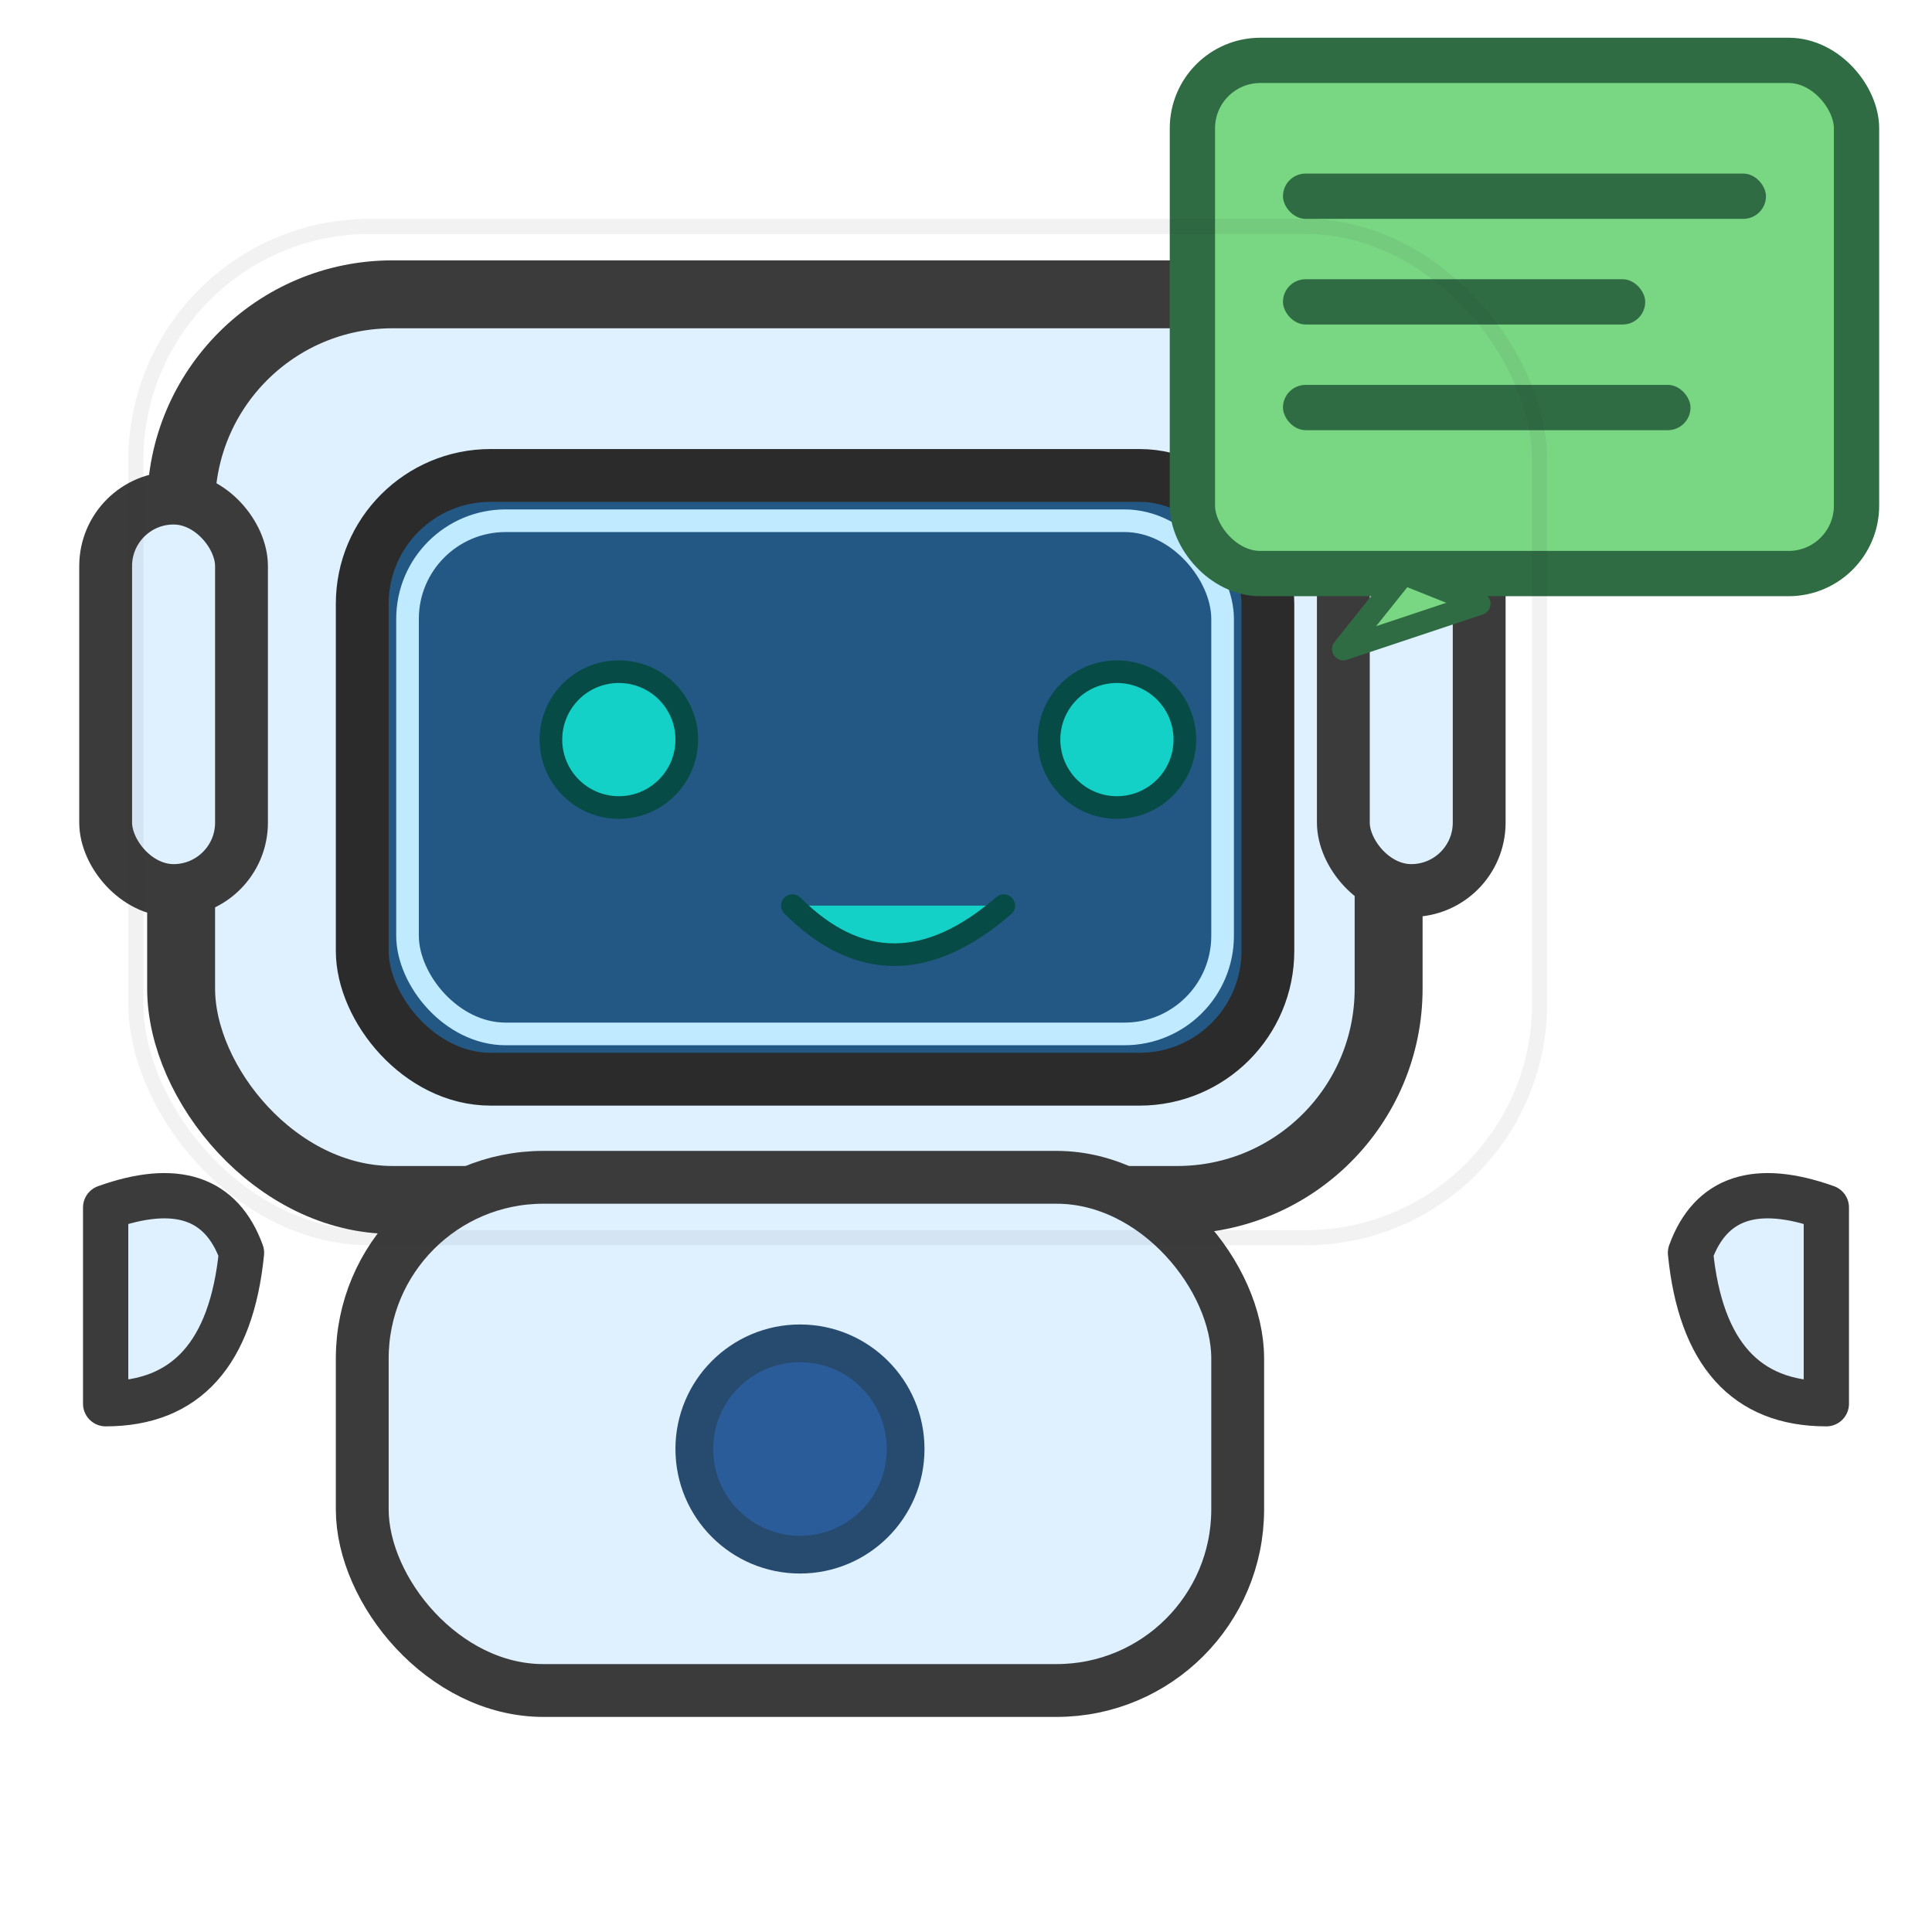
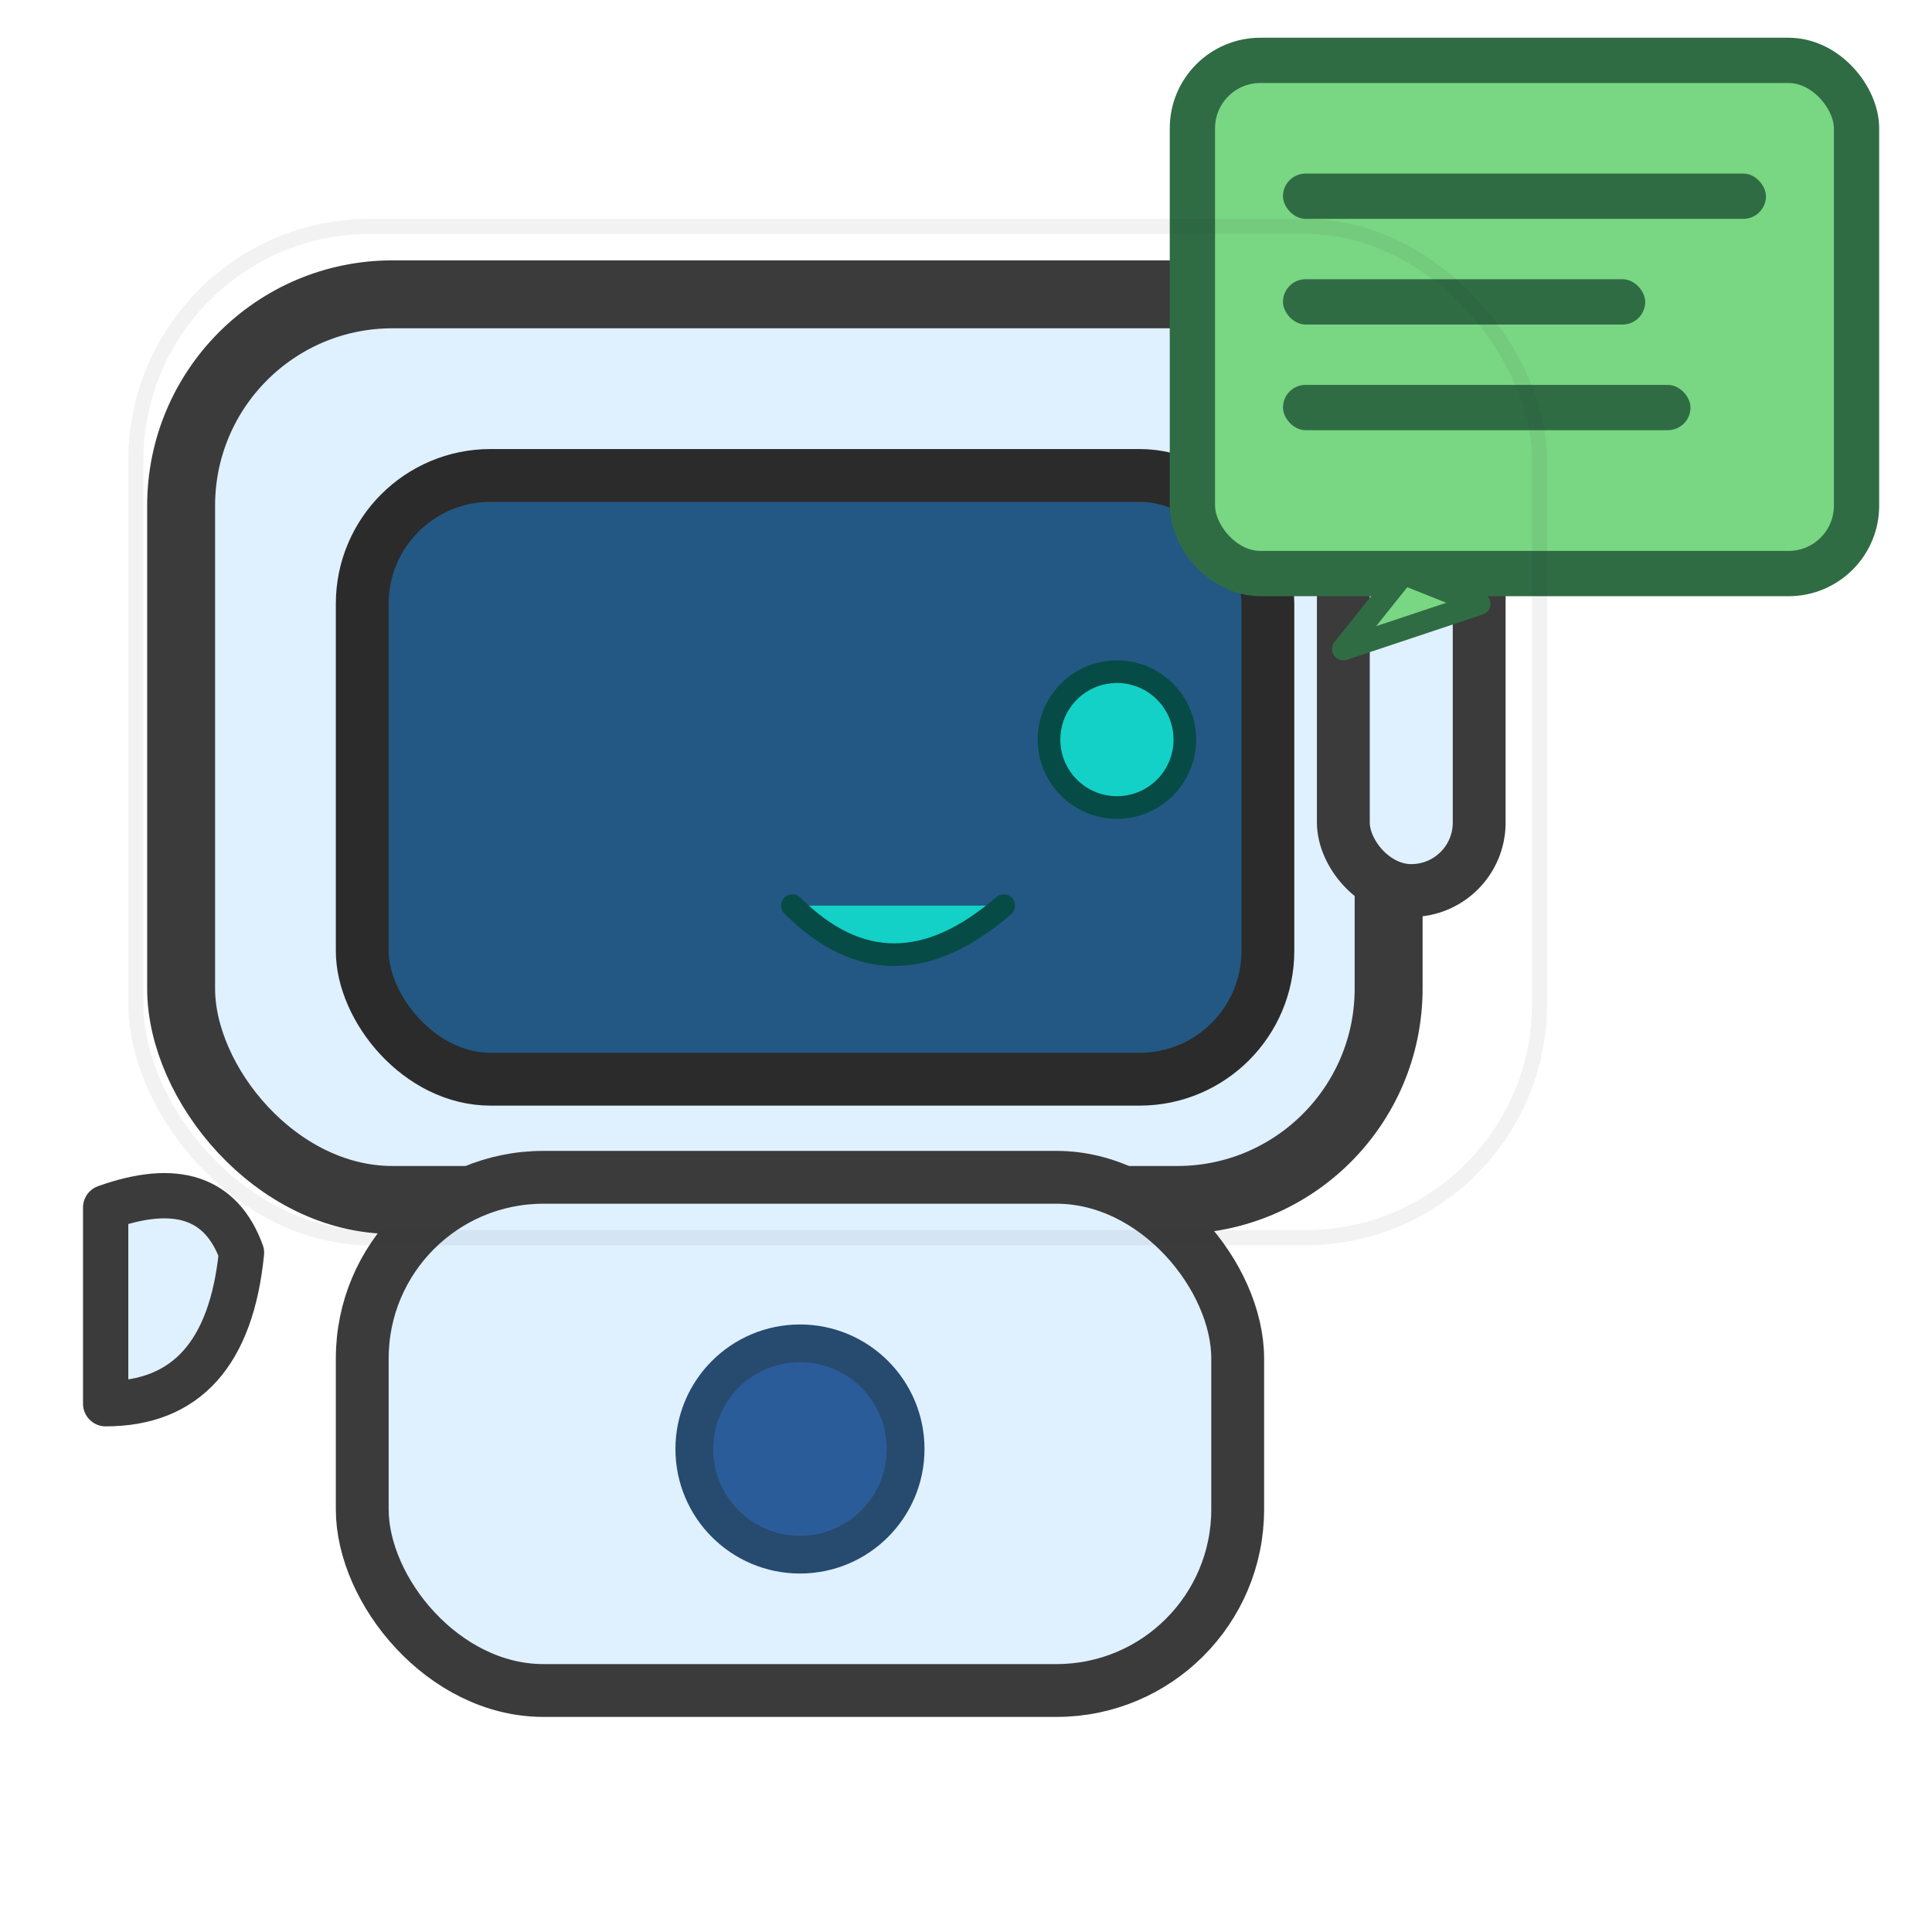
<svg xmlns="http://www.w3.org/2000/svg" viewBox="0 0 512 512" width="512" height="512" role="img" aria-labelledby="title">
  <title id="title">Chatbot icon</title>
  <defs>
    <filter id="softShadow" x="-50%" y="-50%" width="200%" height="200%">
      <feOffset in="SourceAlpha" dx="0" dy="6" result="off" />
      <feGaussianBlur in="off" stdDeviation="8" result="blur" />
      <feColorMatrix in="blur" type="matrix" values="0 0 0 0 0  0 0 0 0 0  0 0 0 0 0  0 0 0 0.2 0" result="shadow" />
      <feBlend in="SourceGraphic" in2="shadow" />
    </filter>
  </defs>
  <g filter="url(#softShadow)">
    <rect x="48" y="72" width="320" height="240" rx="56" ry="56" fill="#dff0ff" stroke="#3b3b3b" stroke-width="18" />
    <rect x="96" y="120" width="240" height="160" rx="34" ry="34" fill="#235884" stroke="#2b2b2b" stroke-width="14" />
-     <rect x="108" y="132" width="216" height="136" rx="26" ry="26" fill="none" stroke="#bfeaff" stroke-width="6" />
  </g>
  <g stroke="#3b3b3b" stroke-width="14" fill="#dff0ff">
-     <rect x="28" y="132" width="36" height="104" rx="18" />
    <rect x="356" y="132" width="36" height="104" rx="18" />
  </g>
  <g fill="#13d1c6" stroke="#074b47" stroke-width="6">
-     <circle cx="164" cy="196" r="18" />
    <circle cx="296" cy="196" r="18" />
  </g>
  <path d="M210 240 q26 26 56 0" fill="#13d1c6" stroke="#074b47" stroke-width="6" stroke-linecap="round" stroke-linejoin="round" />
  <g transform="translate(96,312)">
    <rect x="0" y="0" width="232" height="136" rx="48" ry="48" fill="#dff0ff" stroke="#3b3b3b" stroke-width="14" />
    <circle cx="116" cy="72" r="28" fill="#2b5c9a" stroke="#274a6f" stroke-width="10" />
  </g>
  <g fill="#dff0ff" stroke="#3b3b3b" stroke-width="12" stroke-linecap="round" stroke-linejoin="round">
    <path d="M28 320 q28 -10 36 12 q-4 40 -36 40 z" />
-     <path d="M484 320 q-28 -10 -36 12 q4 40 36 40 z" />
  </g>
  <g transform="translate(316,16)">
    <rect x="0" y="0" width="176" height="136" rx="18" ry="18" fill="#79d683" stroke="#2f6c44" stroke-width="12" />
    <path d="M56 136 L40 156 L76 144 Z" fill="#79d683" stroke="#2f6c44" stroke-width="6" stroke-linejoin="round" />
    <rect x="24" y="30" width="128" height="12" rx="6" fill="#2f6c44" />
    <rect x="24" y="58" width="96" height="12" rx="6" fill="#2f6c44" />
    <rect x="24" y="86" width="108" height="12" rx="6" fill="#2f6c44" />
  </g>
  <rect x="36" y="60" width="372" height="268" rx="62" ry="62" fill="none" stroke="#2f2f2f" stroke-opacity="0.06" stroke-width="4" />
</svg>